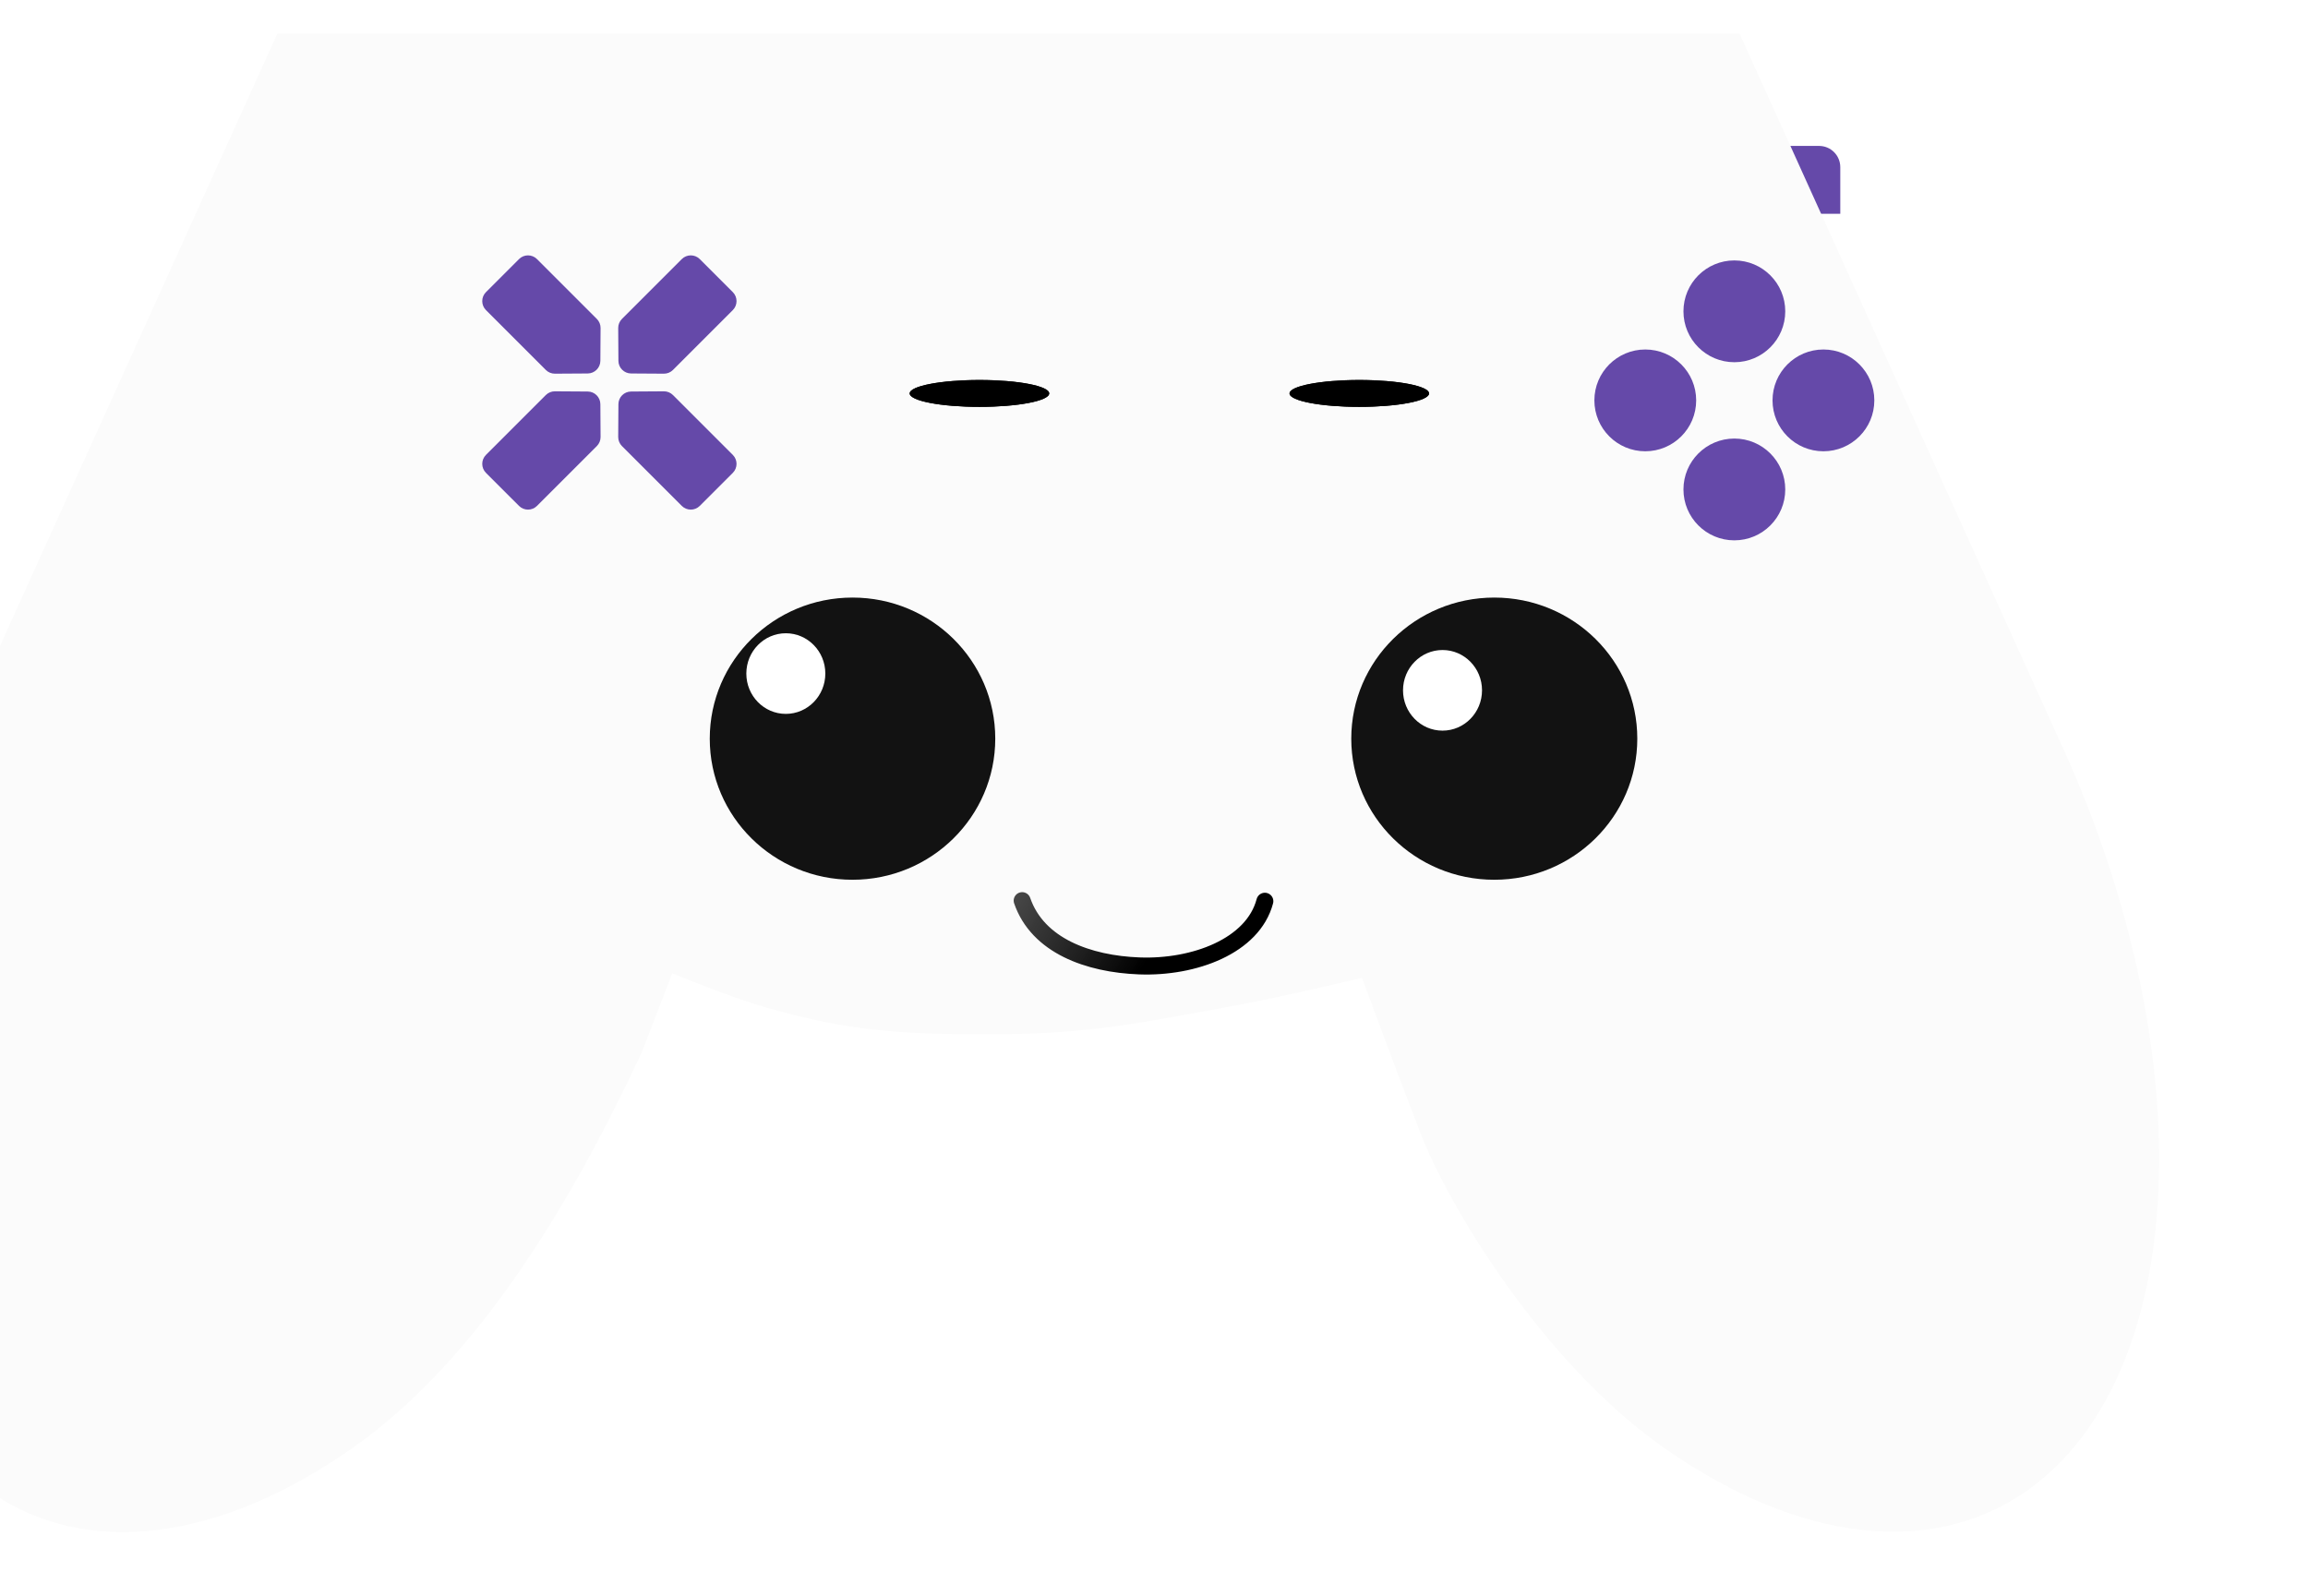
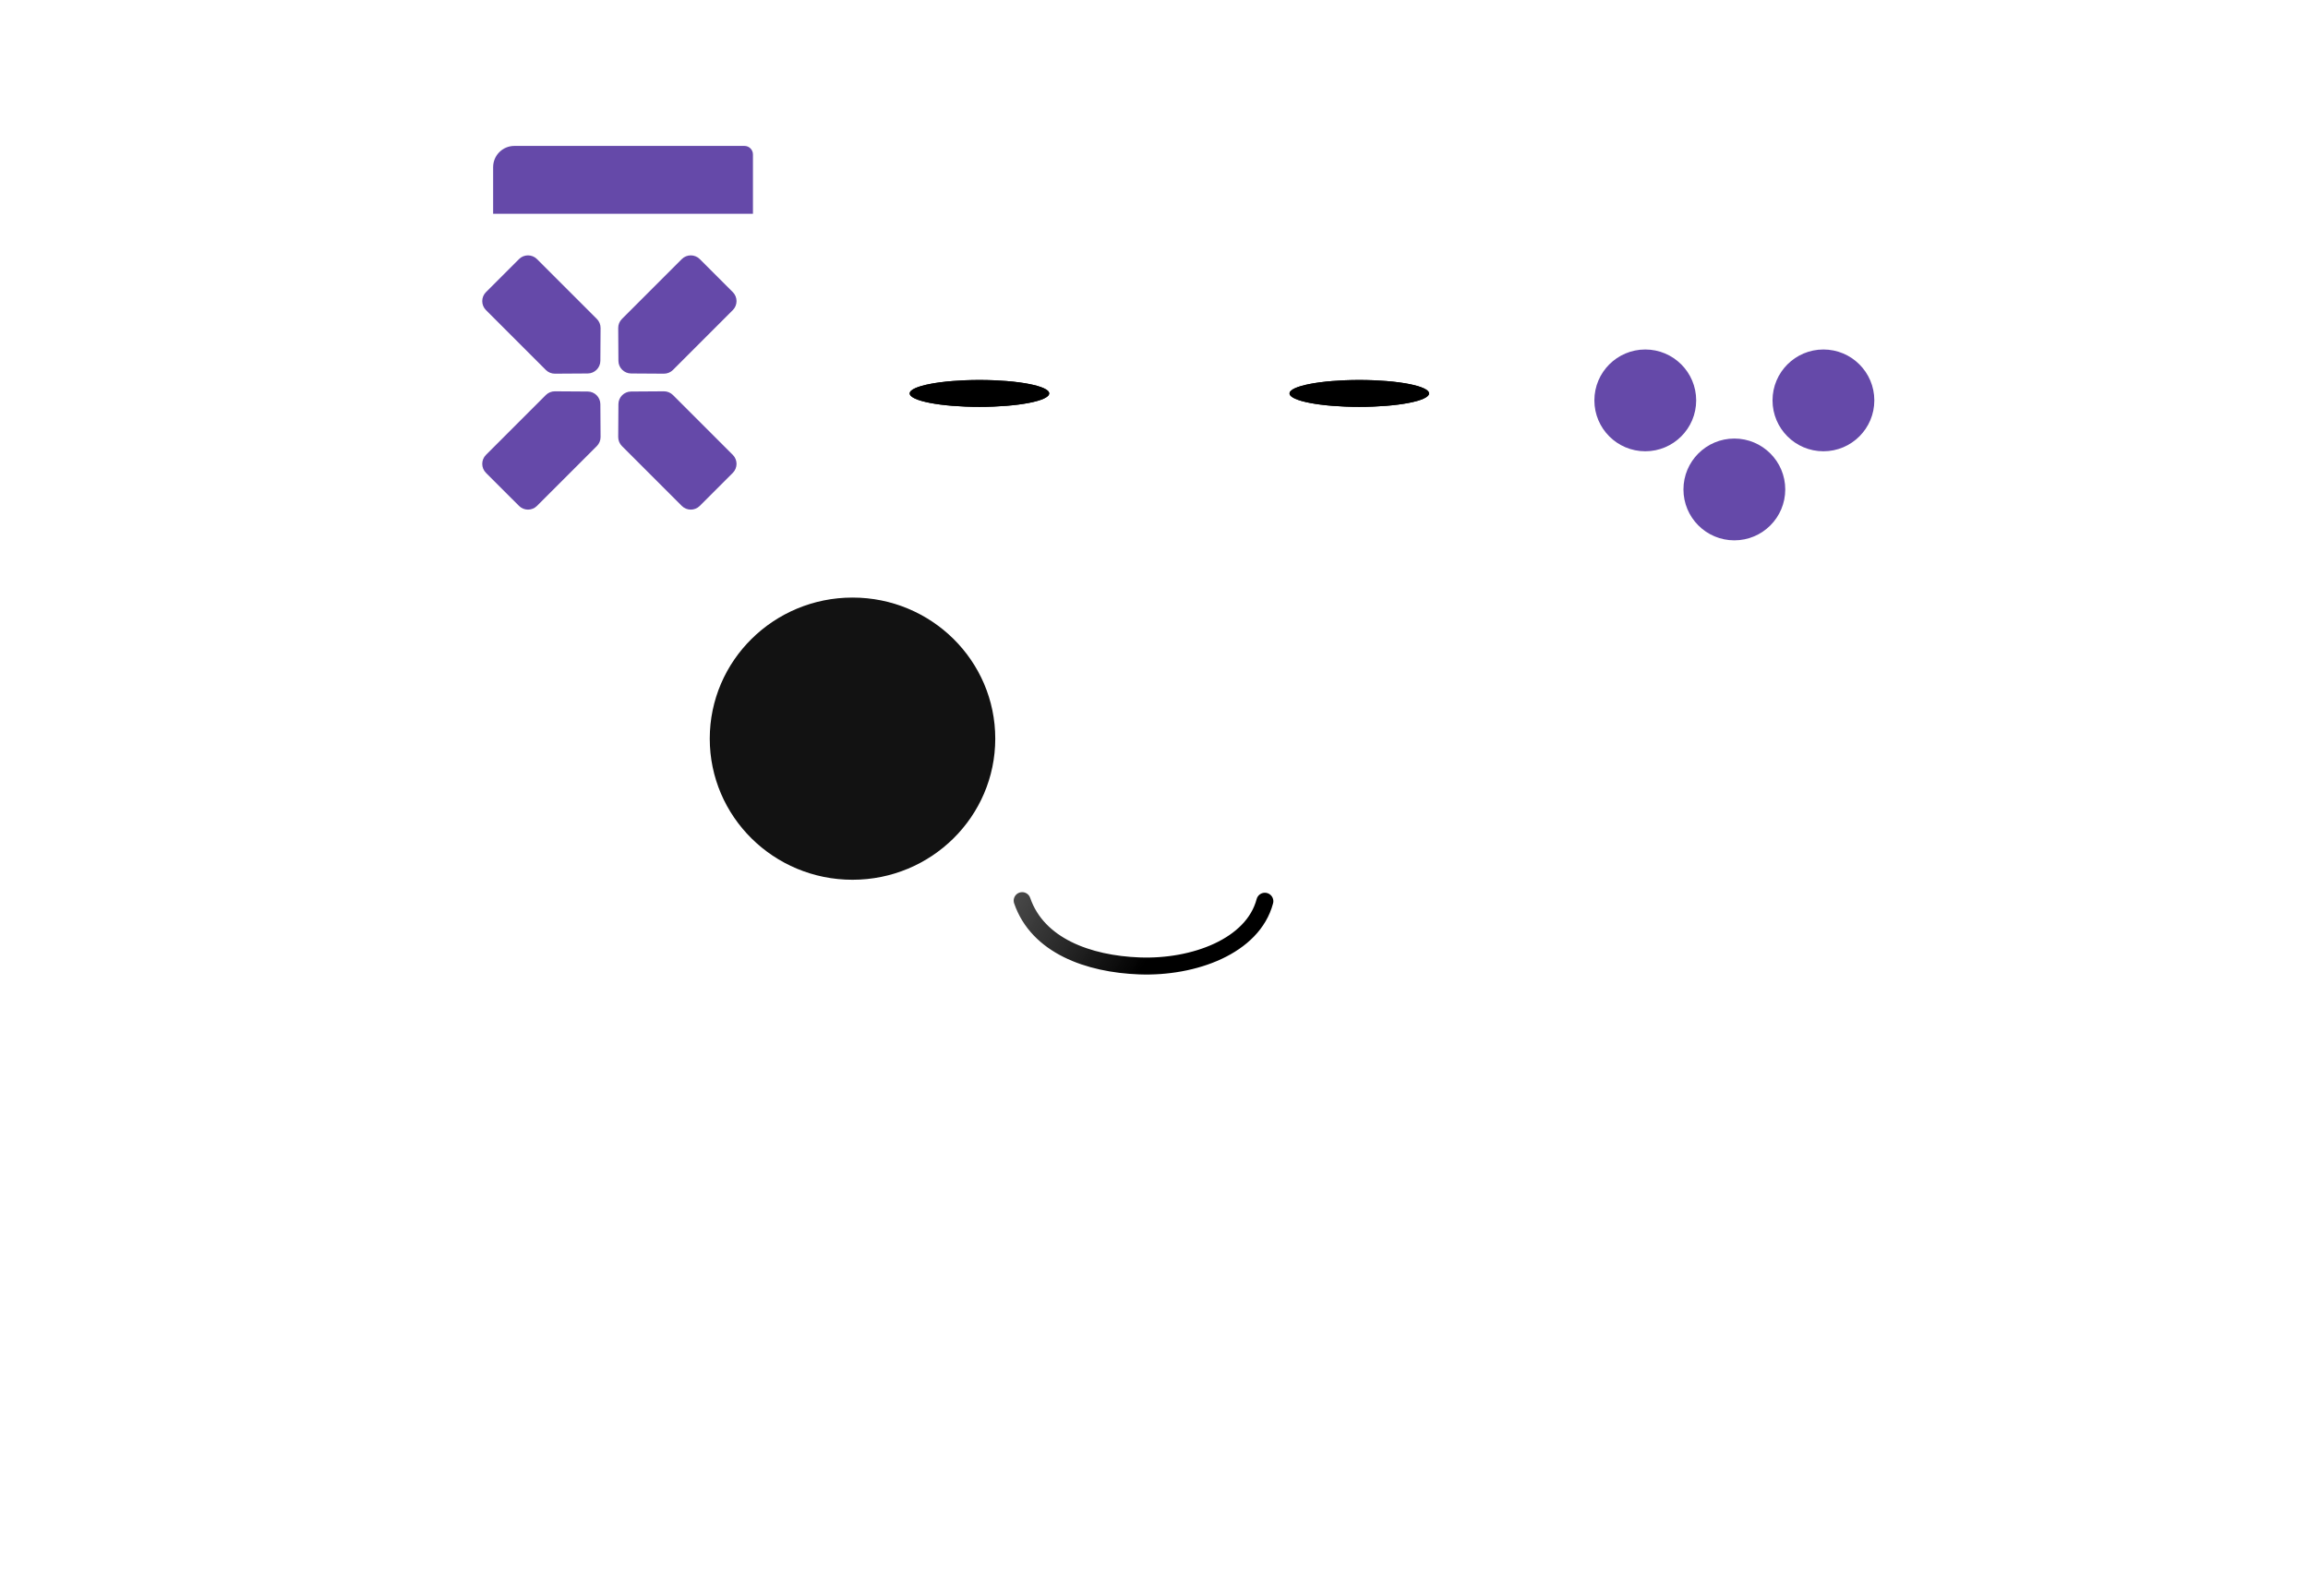
<svg xmlns="http://www.w3.org/2000/svg" width="480" height="332" viewBox="0 0 480 332" fill="none">
  <g filter="url(#filter0_di_1612_2757)">
    <path d="M99.029 13.591C99.029 11.155 101.004 9.18 103.44 9.18L151.3 9.18C152.274 9.18 153.064 9.97 153.064 10.944L153.064 23.294H99.029L99.029 13.591Z" fill="#6549A9" />
  </g>
  <g filter="url(#filter1_di_1612_2757)">
-     <path d="M379.198 13.591C379.198 11.155 377.223 9.18 374.788 9.18L326.316 9.18C325.341 9.18 324.552 9.97 324.552 10.944L324.552 23.294H379.198L379.198 13.591Z" fill="#6549A9" />
-   </g>
+     </g>
  <g filter="url(#filter2_i_1612_2757)">
-     <path d="M326.285 248.02C332.276 263.535 351.855 295.785 376.6 313.255C401.345 330.726 426.08 335.491 445.364 326.504C464.647 317.517 476.9 295.513 479.425 265.333C481.951 235.154 474.543 199.27 458.831 165.577L392.642 19.303L239.018 19.303L238.621 19.38L88.54 19.38L22.292 165.654C6.566 199.347 -0.856 235.231 1.657 265.411C4.17 295.59 16.414 317.594 35.694 326.581C54.973 335.568 79.71 330.803 104.463 313.333C129.215 295.862 148.581 265.017 164.307 231.323L170.689 214.794C170.689 214.794 182.348 219.649 190.105 221.88C208.564 227.19 219.768 227.524 238.976 227.439C257.812 227.356 268.331 225.043 286.864 221.674C297.586 219.725 314.13 215.734 314.13 215.734C314.13 215.734 320.293 232.506 326.285 248.02Z" fill="#FBFBFB" />
-   </g>
+     </g>
  <g filter="url(#filter3_i_1612_2757)">
    <path d="M203.458 150.113C203.455 166.322 190.16 179.461 173.764 179.461C157.367 179.461 144.078 166.322 144.081 150.113C144.084 133.905 157.379 120.765 173.776 120.765C190.172 120.765 203.461 133.905 203.458 150.113Z" fill="#121212" />
  </g>
-   <path d="M171.645 140.102C171.644 144.733 167.965 148.487 163.429 148.487C158.892 148.487 155.215 144.733 155.216 140.102C155.217 135.471 158.895 131.717 163.432 131.717C167.969 131.717 171.646 135.471 171.645 140.102Z" fill="white" />
  <g filter="url(#filter4_i_1612_2757)">
-     <path d="M336.984 150.113C336.981 166.322 323.661 179.461 307.234 179.461C290.808 179.461 277.494 166.322 277.497 150.113C277.5 133.905 290.82 120.765 307.246 120.765C323.673 120.765 336.987 133.905 336.984 150.113Z" fill="#121212" />
-   </g>
+     </g>
  <path d="M308.219 143.588C308.218 148.219 304.539 151.973 300.003 151.973C295.466 151.973 291.789 148.219 291.79 143.588C291.791 138.957 295.47 135.203 300.006 135.203C304.543 135.203 308.22 138.957 308.219 143.588Z" fill="white" />
  <path d="M212.582 187.333C215.811 196.704 226.339 200.511 236.954 200.909C248.289 201.335 260.58 196.818 263.055 187.455" stroke="url(#paint0_linear_1612_2757)" stroke-width="3.529" stroke-linecap="round" />
  <g filter="url(#filter5_i_1612_2757)">
    <path d="M212.911 79.188C212.911 80.732 206.416 81.983 198.404 81.983C190.393 81.983 183.899 80.732 183.899 79.188C183.899 77.644 190.394 76.393 198.405 76.393C206.417 76.393 212.911 77.644 212.911 79.188Z" fill="black" />
    <path d="M212.911 79.188C212.911 80.732 206.416 81.983 198.404 81.983C190.393 81.983 183.899 80.732 183.899 79.188C183.899 77.644 190.394 76.393 198.405 76.393C206.417 76.393 212.911 77.644 212.911 79.188Z" fill="black" />
  </g>
  <g filter="url(#filter6_i_1612_2757)">
    <path d="M291.907 79.188C291.907 80.732 285.412 81.983 277.4 81.983C269.389 81.983 262.895 80.732 262.895 79.188C262.895 77.644 269.39 76.393 277.402 76.393C285.413 76.393 291.907 77.644 291.907 79.188Z" fill="black" />
    <path d="M291.907 79.188C291.907 80.732 285.412 81.983 277.4 81.983C269.389 81.983 262.895 80.732 262.895 79.188C262.895 77.644 269.39 76.393 277.402 76.393C285.413 76.393 291.907 77.644 291.907 79.188Z" fill="black" />
  </g>
  <g filter="url(#filter7_i_1612_2757)">
    <path d="M140.028 53.01C141.062 51.977 142.737 51.977 143.771 53.01L150.639 59.879C151.673 60.912 151.673 62.588 150.639 63.621L138.193 76.068C137.692 76.569 137.012 76.848 136.305 76.843L129.48 76.8C128.031 76.79 126.859 75.619 126.85 74.17L126.807 67.345C126.802 66.637 127.081 65.957 127.582 65.457L140.028 53.01Z" fill="#6549A9" />
  </g>
  <g filter="url(#filter8_i_1612_2757)">
    <path d="M150.639 93.733C151.673 94.766 151.673 96.442 150.639 97.476L143.771 104.344C142.737 105.378 141.062 105.378 140.028 104.344L127.582 91.898C127.081 91.397 126.802 90.717 126.806 90.01L126.85 83.184C126.859 81.736 128.031 80.564 129.479 80.555L136.305 80.511C137.012 80.507 137.692 80.786 138.193 81.287L150.639 93.733Z" fill="#6549A9" />
  </g>
  <g filter="url(#filter9_i_1612_2757)">
    <path d="M109.917 104.344C108.884 105.378 107.208 105.378 106.175 104.344L99.306 97.476C98.272 96.442 98.272 94.767 99.306 93.733L111.752 81.287C112.253 80.786 112.933 80.507 113.641 80.511L120.466 80.555C121.914 80.564 123.086 81.736 123.095 83.184L123.139 90.01C123.143 90.717 122.864 91.397 122.364 91.898L109.917 104.344Z" fill="#6549A9" />
  </g>
  <g filter="url(#filter10_i_1612_2757)">
    <path d="M99.306 63.622C98.272 62.588 98.272 60.912 99.306 59.879L106.175 53.01C107.208 51.977 108.884 51.977 109.917 53.01L122.364 65.457C122.864 65.957 123.143 66.637 123.139 67.345L123.095 74.17C123.086 75.618 121.914 76.79 120.466 76.8L113.641 76.843C112.933 76.848 112.253 76.569 111.753 76.068L99.306 63.622Z" fill="#6549A9" />
  </g>
  <g filter="url(#filter11_i_1612_2757)">
-     <circle cx="357.168" cy="63.873" r="10.586" fill="#6549A9" />
-   </g>
+     </g>
  <g filter="url(#filter12_i_1612_2757)">
    <circle cx="357.168" cy="100.923" r="10.586" fill="#6549A9" />
  </g>
  <g filter="url(#filter13_i_1612_2757)">
    <circle cx="375.693" cy="82.398" r="10.586" fill="#6549A9" />
  </g>
  <g filter="url(#filter14_i_1612_2757)">
    <circle cx="338.643" cy="82.398" r="10.586" fill="#6549A9" />
  </g>
  <defs>
    <filter id="filter0_di_1612_2757" x="72.565" y="0.359" width="106.964" height="67.043" filterUnits="userSpaceOnUse" color-interpolation-filters="sRGB">
      <feFlood flood-opacity="0" result="BackgroundImageFix" />
      <feColorMatrix in="SourceAlpha" type="matrix" values="0 0 0 0 0 0 0 0 0 0 0 0 0 0 0 0 0 0 127 0" result="hardAlpha" />
      <feOffset dy="17.643" />
      <feGaussianBlur stdDeviation="13.232" />
      <feComposite in2="hardAlpha" operator="out" />
      <feColorMatrix type="matrix" values="0 0 0 0 0.741 0 0 0 0 0.718 0 0 0 0 0.788 0 0 0 1 0" />
      <feBlend mode="normal" in2="BackgroundImageFix" result="effect1_dropShadow_1612_2757" />
      <feBlend mode="normal" in="SourceGraphic" in2="effect1_dropShadow_1612_2757" result="shape" />
      <feColorMatrix in="SourceAlpha" type="matrix" values="0 0 0 0 0 0 0 0 0 0 0 0 0 0 0 0 0 0 127 0" result="hardAlpha" />
      <feOffset dx="3.529" dy="3.529" />
      <feGaussianBlur stdDeviation="1.764" />
      <feComposite in2="hardAlpha" operator="arithmetic" k2="-1" k3="1" />
      <feColorMatrix type="matrix" values="0 0 0 0 1 0 0 0 0 1 0 0 0 0 1 0 0 0 0.25 0" />
      <feBlend mode="normal" in2="shape" result="effect2_innerShadow_1612_2757" />
    </filter>
    <filter id="filter1_di_1612_2757" x="298.087" y="0.359" width="107.575" height="67.043" filterUnits="userSpaceOnUse" color-interpolation-filters="sRGB">
      <feFlood flood-opacity="0" result="BackgroundImageFix" />
      <feColorMatrix in="SourceAlpha" type="matrix" values="0 0 0 0 0 0 0 0 0 0 0 0 0 0 0 0 0 0 127 0" result="hardAlpha" />
      <feOffset dy="17.643" />
      <feGaussianBlur stdDeviation="13.232" />
      <feComposite in2="hardAlpha" operator="out" />
      <feColorMatrix type="matrix" values="0 0 0 0 0.741 0 0 0 0 0.718 0 0 0 0 0.788 0 0 0 1 0" />
      <feBlend mode="normal" in2="BackgroundImageFix" result="effect1_dropShadow_1612_2757" />
      <feBlend mode="normal" in="SourceGraphic" in2="effect1_dropShadow_1612_2757" result="shape" />
      <feColorMatrix in="SourceAlpha" type="matrix" values="0 0 0 0 0 0 0 0 0 0 0 0 0 0 0 0 0 0 127 0" result="hardAlpha" />
      <feOffset dx="3.529" dy="3.529" />
      <feGaussianBlur stdDeviation="1.764" />
      <feComposite in2="hardAlpha" operator="arithmetic" k2="-1" k3="1" />
      <feColorMatrix type="matrix" values="0 0 0 0 1 0 0 0 0 1 0 0 0 0 1 0 0 0 0.25 0" />
      <feBlend mode="normal" in2="shape" result="effect2_innerShadow_1612_2757" />
    </filter>
    <filter id="filter2_i_1612_2757" x="-29.698" y="6.953" width="509.608" height="324.07" filterUnits="userSpaceOnUse" color-interpolation-filters="sRGB">
      <feFlood flood-opacity="0" result="BackgroundImageFix" />
      <feBlend mode="normal" in="SourceGraphic" in2="BackgroundImageFix" result="shape" />
      <feColorMatrix in="SourceAlpha" type="matrix" values="0 0 0 0 0 0 0 0 0 0 0 0 0 0 0 0 0 0 127 0" result="hardAlpha" />
      <feOffset dx="-30.875" dy="-12.35" />
      <feGaussianBlur stdDeviation="19.407" />
      <feComposite in2="hardAlpha" operator="arithmetic" k2="-1" k3="1" />
      <feColorMatrix type="matrix" values="0 0 0 0 0.877 0 0 0 0 0.865 0 0 0 0 0.91 0 0 0 1 0" />
      <feBlend mode="normal" in2="shape" result="effect1_innerShadow_1612_2757" />
    </filter>
    <filter id="filter3_i_1612_2757" x="144.081" y="120.765" width="62.906" height="62.225" filterUnits="userSpaceOnUse" color-interpolation-filters="sRGB">
      <feFlood flood-opacity="0" result="BackgroundImageFix" />
      <feBlend mode="normal" in="SourceGraphic" in2="BackgroundImageFix" result="shape" />
      <feColorMatrix in="SourceAlpha" type="matrix" values="0 0 0 0 0 0 0 0 0 0 0 0 0 0 0 0 0 0 127 0" result="hardAlpha" />
      <feOffset dx="3.529" dy="3.529" />
      <feGaussianBlur stdDeviation="1.764" />
      <feComposite in2="hardAlpha" operator="arithmetic" k2="-1" k3="1" />
      <feColorMatrix type="matrix" values="0 0 0 0 1 0 0 0 0 1 0 0 0 0 1 0 0 0 0.25 0" />
      <feBlend mode="normal" in2="shape" result="effect1_innerShadow_1612_2757" />
    </filter>
    <filter id="filter4_i_1612_2757" x="277.497" y="120.765" width="63.015" height="62.225" filterUnits="userSpaceOnUse" color-interpolation-filters="sRGB">
      <feFlood flood-opacity="0" result="BackgroundImageFix" />
      <feBlend mode="normal" in="SourceGraphic" in2="BackgroundImageFix" result="shape" />
      <feColorMatrix in="SourceAlpha" type="matrix" values="0 0 0 0 0 0 0 0 0 0 0 0 0 0 0 0 0 0 127 0" result="hardAlpha" />
      <feOffset dx="3.529" dy="3.529" />
      <feGaussianBlur stdDeviation="1.764" />
      <feComposite in2="hardAlpha" operator="arithmetic" k2="-1" k3="1" />
      <feColorMatrix type="matrix" values="0 0 0 0 1 0 0 0 0 1 0 0 0 0 1 0 0 0 0.25 0" />
      <feBlend mode="normal" in2="shape" result="effect1_innerShadow_1612_2757" />
    </filter>
    <filter id="filter5_i_1612_2757" x="183.898" y="76.393" width="32.541" height="8.237" filterUnits="userSpaceOnUse" color-interpolation-filters="sRGB">
      <feFlood flood-opacity="0" result="BackgroundImageFix" />
      <feBlend mode="normal" in="SourceGraphic" in2="BackgroundImageFix" result="shape" />
      <feColorMatrix in="SourceAlpha" type="matrix" values="0 0 0 0 0 0 0 0 0 0 0 0 0 0 0 0 0 0 127 0" result="hardAlpha" />
      <feOffset dx="5.293" dy="2.646" />
      <feGaussianBlur stdDeviation="1.764" />
      <feComposite in2="hardAlpha" operator="arithmetic" k2="-1" k3="1" />
      <feColorMatrix type="matrix" values="0 0 0 0 1 0 0 0 0 1 0 0 0 0 1 0 0 0 0.25 0" />
      <feBlend mode="normal" in2="shape" result="effect1_innerShadow_1612_2757" />
    </filter>
    <filter id="filter6_i_1612_2757" x="262.895" y="76.393" width="32.541" height="8.237" filterUnits="userSpaceOnUse" color-interpolation-filters="sRGB">
      <feFlood flood-opacity="0" result="BackgroundImageFix" />
      <feBlend mode="normal" in="SourceGraphic" in2="BackgroundImageFix" result="shape" />
      <feColorMatrix in="SourceAlpha" type="matrix" values="0 0 0 0 0 0 0 0 0 0 0 0 0 0 0 0 0 0 127 0" result="hardAlpha" />
      <feOffset dx="5.293" dy="2.646" />
      <feGaussianBlur stdDeviation="1.764" />
      <feComposite in2="hardAlpha" operator="arithmetic" k2="-1" k3="1" />
      <feColorMatrix type="matrix" values="0 0 0 0 1 0 0 0 0 1 0 0 0 0 1 0 0 0 0.25 0" />
      <feBlend mode="normal" in2="shape" result="effect1_innerShadow_1612_2757" />
    </filter>
    <filter id="filter7_i_1612_2757" x="126.807" y="52.235" width="26.372" height="25.49" filterUnits="userSpaceOnUse" color-interpolation-filters="sRGB">
      <feFlood flood-opacity="0" result="BackgroundImageFix" />
      <feBlend mode="normal" in="SourceGraphic" in2="BackgroundImageFix" result="shape" />
      <feColorMatrix in="SourceAlpha" type="matrix" values="0 0 0 0 0 0 0 0 0 0 0 0 0 0 0 0 0 0 127 0" result="hardAlpha" />
      <feOffset dx="1.764" dy="0.882" />
      <feGaussianBlur stdDeviation="1.323" />
      <feComposite in2="hardAlpha" operator="arithmetic" k2="-1" k3="1" />
      <feColorMatrix type="matrix" values="0 0 0 0 1 0 0 0 0 1 0 0 0 0 1 0 0 0 0.25 0" />
      <feBlend mode="normal" in2="shape" result="effect1_innerShadow_1612_2757" />
    </filter>
    <filter id="filter8_i_1612_2757" x="126.807" y="80.511" width="26.372" height="25.49" filterUnits="userSpaceOnUse" color-interpolation-filters="sRGB">
      <feFlood flood-opacity="0" result="BackgroundImageFix" />
      <feBlend mode="normal" in="SourceGraphic" in2="BackgroundImageFix" result="shape" />
      <feColorMatrix in="SourceAlpha" type="matrix" values="0 0 0 0 0 0 0 0 0 0 0 0 0 0 0 0 0 0 127 0" result="hardAlpha" />
      <feOffset dx="1.764" dy="0.882" />
      <feGaussianBlur stdDeviation="1.323" />
      <feComposite in2="hardAlpha" operator="arithmetic" k2="-1" k3="1" />
      <feColorMatrix type="matrix" values="0 0 0 0 1 0 0 0 0 1 0 0 0 0 1 0 0 0 0.25 0" />
      <feBlend mode="normal" in2="shape" result="effect1_innerShadow_1612_2757" />
    </filter>
    <filter id="filter9_i_1612_2757" x="98.531" y="80.511" width="26.372" height="25.49" filterUnits="userSpaceOnUse" color-interpolation-filters="sRGB">
      <feFlood flood-opacity="0" result="BackgroundImageFix" />
      <feBlend mode="normal" in="SourceGraphic" in2="BackgroundImageFix" result="shape" />
      <feColorMatrix in="SourceAlpha" type="matrix" values="0 0 0 0 0 0 0 0 0 0 0 0 0 0 0 0 0 0 127 0" result="hardAlpha" />
      <feOffset dx="1.764" dy="0.882" />
      <feGaussianBlur stdDeviation="1.323" />
      <feComposite in2="hardAlpha" operator="arithmetic" k2="-1" k3="1" />
      <feColorMatrix type="matrix" values="0 0 0 0 1 0 0 0 0 1 0 0 0 0 1 0 0 0 0.25 0" />
      <feBlend mode="normal" in2="shape" result="effect1_innerShadow_1612_2757" />
    </filter>
    <filter id="filter10_i_1612_2757" x="98.531" y="52.235" width="26.372" height="25.49" filterUnits="userSpaceOnUse" color-interpolation-filters="sRGB">
      <feFlood flood-opacity="0" result="BackgroundImageFix" />
      <feBlend mode="normal" in="SourceGraphic" in2="BackgroundImageFix" result="shape" />
      <feColorMatrix in="SourceAlpha" type="matrix" values="0 0 0 0 0 0 0 0 0 0 0 0 0 0 0 0 0 0 127 0" result="hardAlpha" />
      <feOffset dx="1.764" dy="0.882" />
      <feGaussianBlur stdDeviation="1.323" />
      <feComposite in2="hardAlpha" operator="arithmetic" k2="-1" k3="1" />
      <feColorMatrix type="matrix" values="0 0 0 0 1 0 0 0 0 1 0 0 0 0 1 0 0 0 0.25 0" />
      <feBlend mode="normal" in2="shape" result="effect1_innerShadow_1612_2757" />
    </filter>
    <filter id="filter11_i_1612_2757" x="346.582" y="53.287" width="24.7" height="22.053" filterUnits="userSpaceOnUse" color-interpolation-filters="sRGB">
      <feFlood flood-opacity="0" result="BackgroundImageFix" />
      <feBlend mode="normal" in="SourceGraphic" in2="BackgroundImageFix" result="shape" />
      <feColorMatrix in="SourceAlpha" type="matrix" values="0 0 0 0 0 0 0 0 0 0 0 0 0 0 0 0 0 0 127 0" result="hardAlpha" />
      <feOffset dx="3.529" dy="0.882" />
      <feGaussianBlur stdDeviation="1.764" />
      <feComposite in2="hardAlpha" operator="arithmetic" k2="-1" k3="1" />
      <feColorMatrix type="matrix" values="0 0 0 0 1 0 0 0 0 1 0 0 0 0 1 0 0 0 0.25 0" />
      <feBlend mode="normal" in2="shape" result="effect1_innerShadow_1612_2757" />
    </filter>
    <filter id="filter12_i_1612_2757" x="346.582" y="90.337" width="24.7" height="22.053" filterUnits="userSpaceOnUse" color-interpolation-filters="sRGB">
      <feFlood flood-opacity="0" result="BackgroundImageFix" />
      <feBlend mode="normal" in="SourceGraphic" in2="BackgroundImageFix" result="shape" />
      <feColorMatrix in="SourceAlpha" type="matrix" values="0 0 0 0 0 0 0 0 0 0 0 0 0 0 0 0 0 0 127 0" result="hardAlpha" />
      <feOffset dx="3.529" dy="0.882" />
      <feGaussianBlur stdDeviation="1.764" />
      <feComposite in2="hardAlpha" operator="arithmetic" k2="-1" k3="1" />
      <feColorMatrix type="matrix" values="0 0 0 0 1 0 0 0 0 1 0 0 0 0 1 0 0 0 0.25 0" />
      <feBlend mode="normal" in2="shape" result="effect1_innerShadow_1612_2757" />
    </filter>
    <filter id="filter13_i_1612_2757" x="365.107" y="71.812" width="24.7" height="22.053" filterUnits="userSpaceOnUse" color-interpolation-filters="sRGB">
      <feFlood flood-opacity="0" result="BackgroundImageFix" />
      <feBlend mode="normal" in="SourceGraphic" in2="BackgroundImageFix" result="shape" />
      <feColorMatrix in="SourceAlpha" type="matrix" values="0 0 0 0 0 0 0 0 0 0 0 0 0 0 0 0 0 0 127 0" result="hardAlpha" />
      <feOffset dx="3.529" dy="0.882" />
      <feGaussianBlur stdDeviation="1.764" />
      <feComposite in2="hardAlpha" operator="arithmetic" k2="-1" k3="1" />
      <feColorMatrix type="matrix" values="0 0 0 0 1 0 0 0 0 1 0 0 0 0 1 0 0 0 0.25 0" />
      <feBlend mode="normal" in2="shape" result="effect1_innerShadow_1612_2757" />
    </filter>
    <filter id="filter14_i_1612_2757" x="328.058" y="71.812" width="24.7" height="22.053" filterUnits="userSpaceOnUse" color-interpolation-filters="sRGB">
      <feFlood flood-opacity="0" result="BackgroundImageFix" />
      <feBlend mode="normal" in="SourceGraphic" in2="BackgroundImageFix" result="shape" />
      <feColorMatrix in="SourceAlpha" type="matrix" values="0 0 0 0 0 0 0 0 0 0 0 0 0 0 0 0 0 0 127 0" result="hardAlpha" />
      <feOffset dx="3.529" dy="0.882" />
      <feGaussianBlur stdDeviation="1.764" />
      <feComposite in2="hardAlpha" operator="arithmetic" k2="-1" k3="1" />
      <feColorMatrix type="matrix" values="0 0 0 0 1 0 0 0 0 1 0 0 0 0 1 0 0 0 0.25 0" />
      <feBlend mode="normal" in2="shape" result="effect1_innerShadow_1612_2757" />
    </filter>
    <linearGradient id="paint0_linear_1612_2757" x1="237.76" y1="201.06" x2="212.433" y2="185.576" gradientUnits="userSpaceOnUse">
      <stop />
      <stop offset="1" stop-color="#0A0A0A" stop-opacity="0.75" />
    </linearGradient>
  </defs>
</svg>